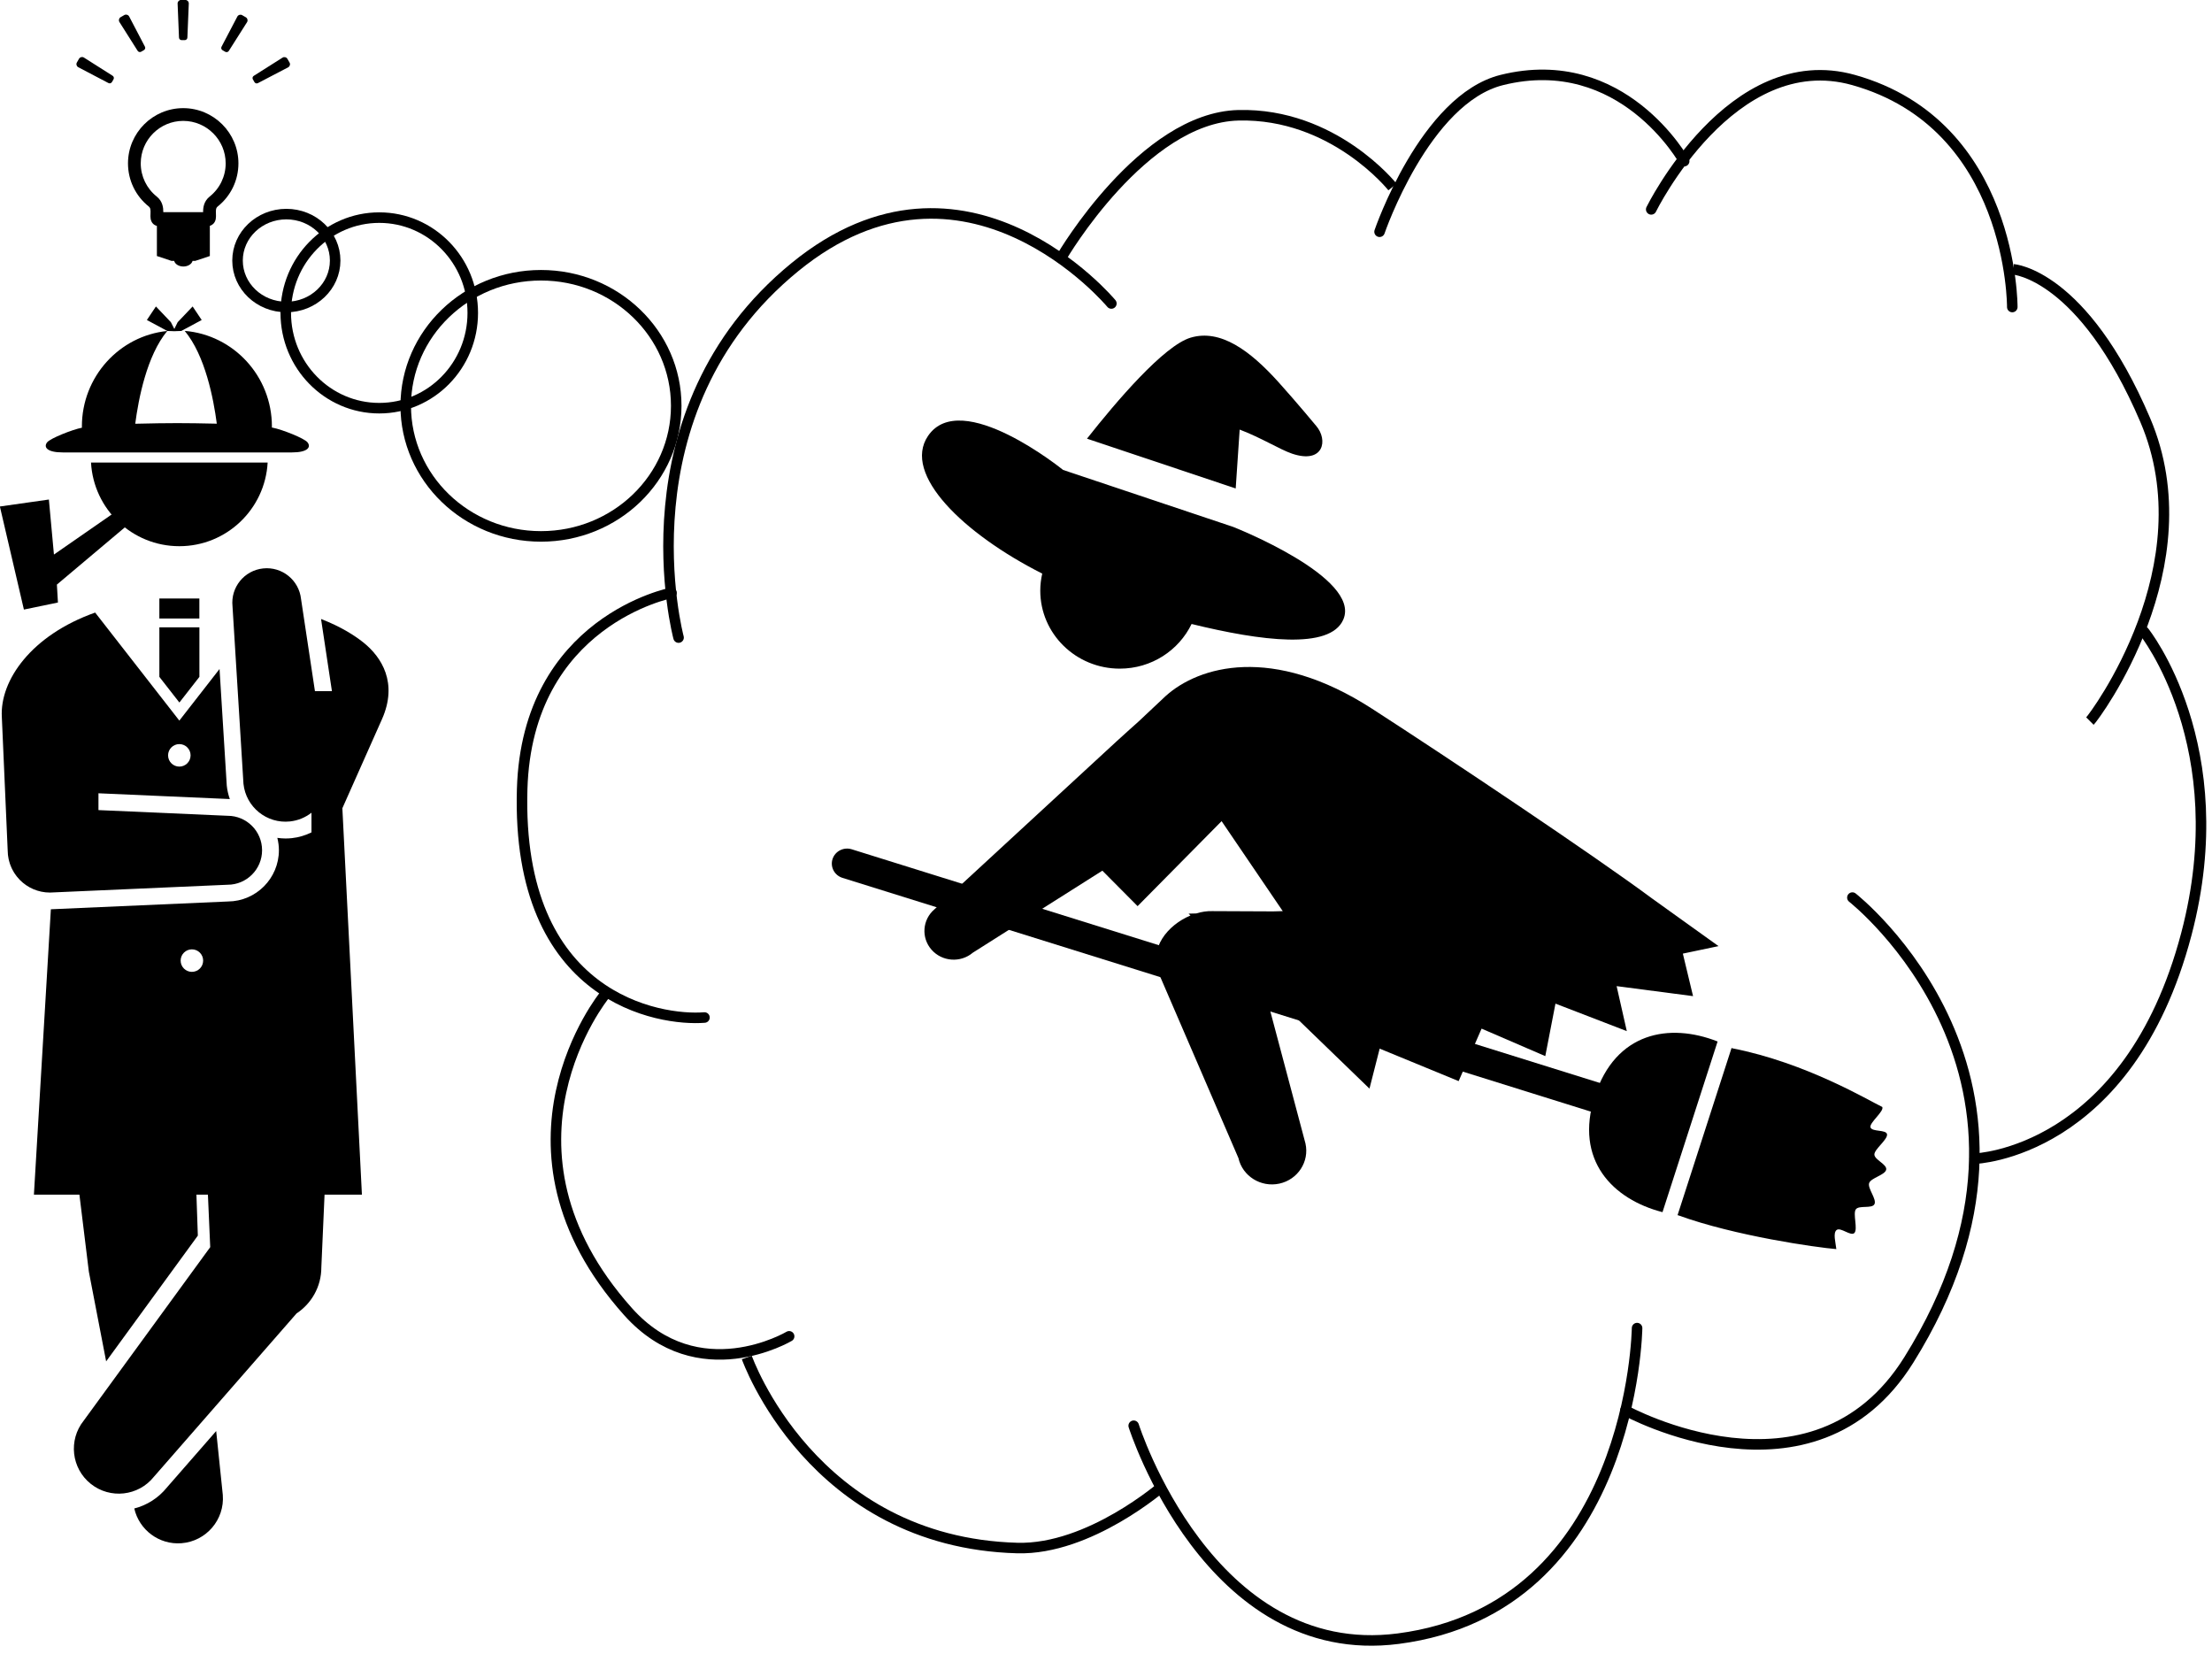
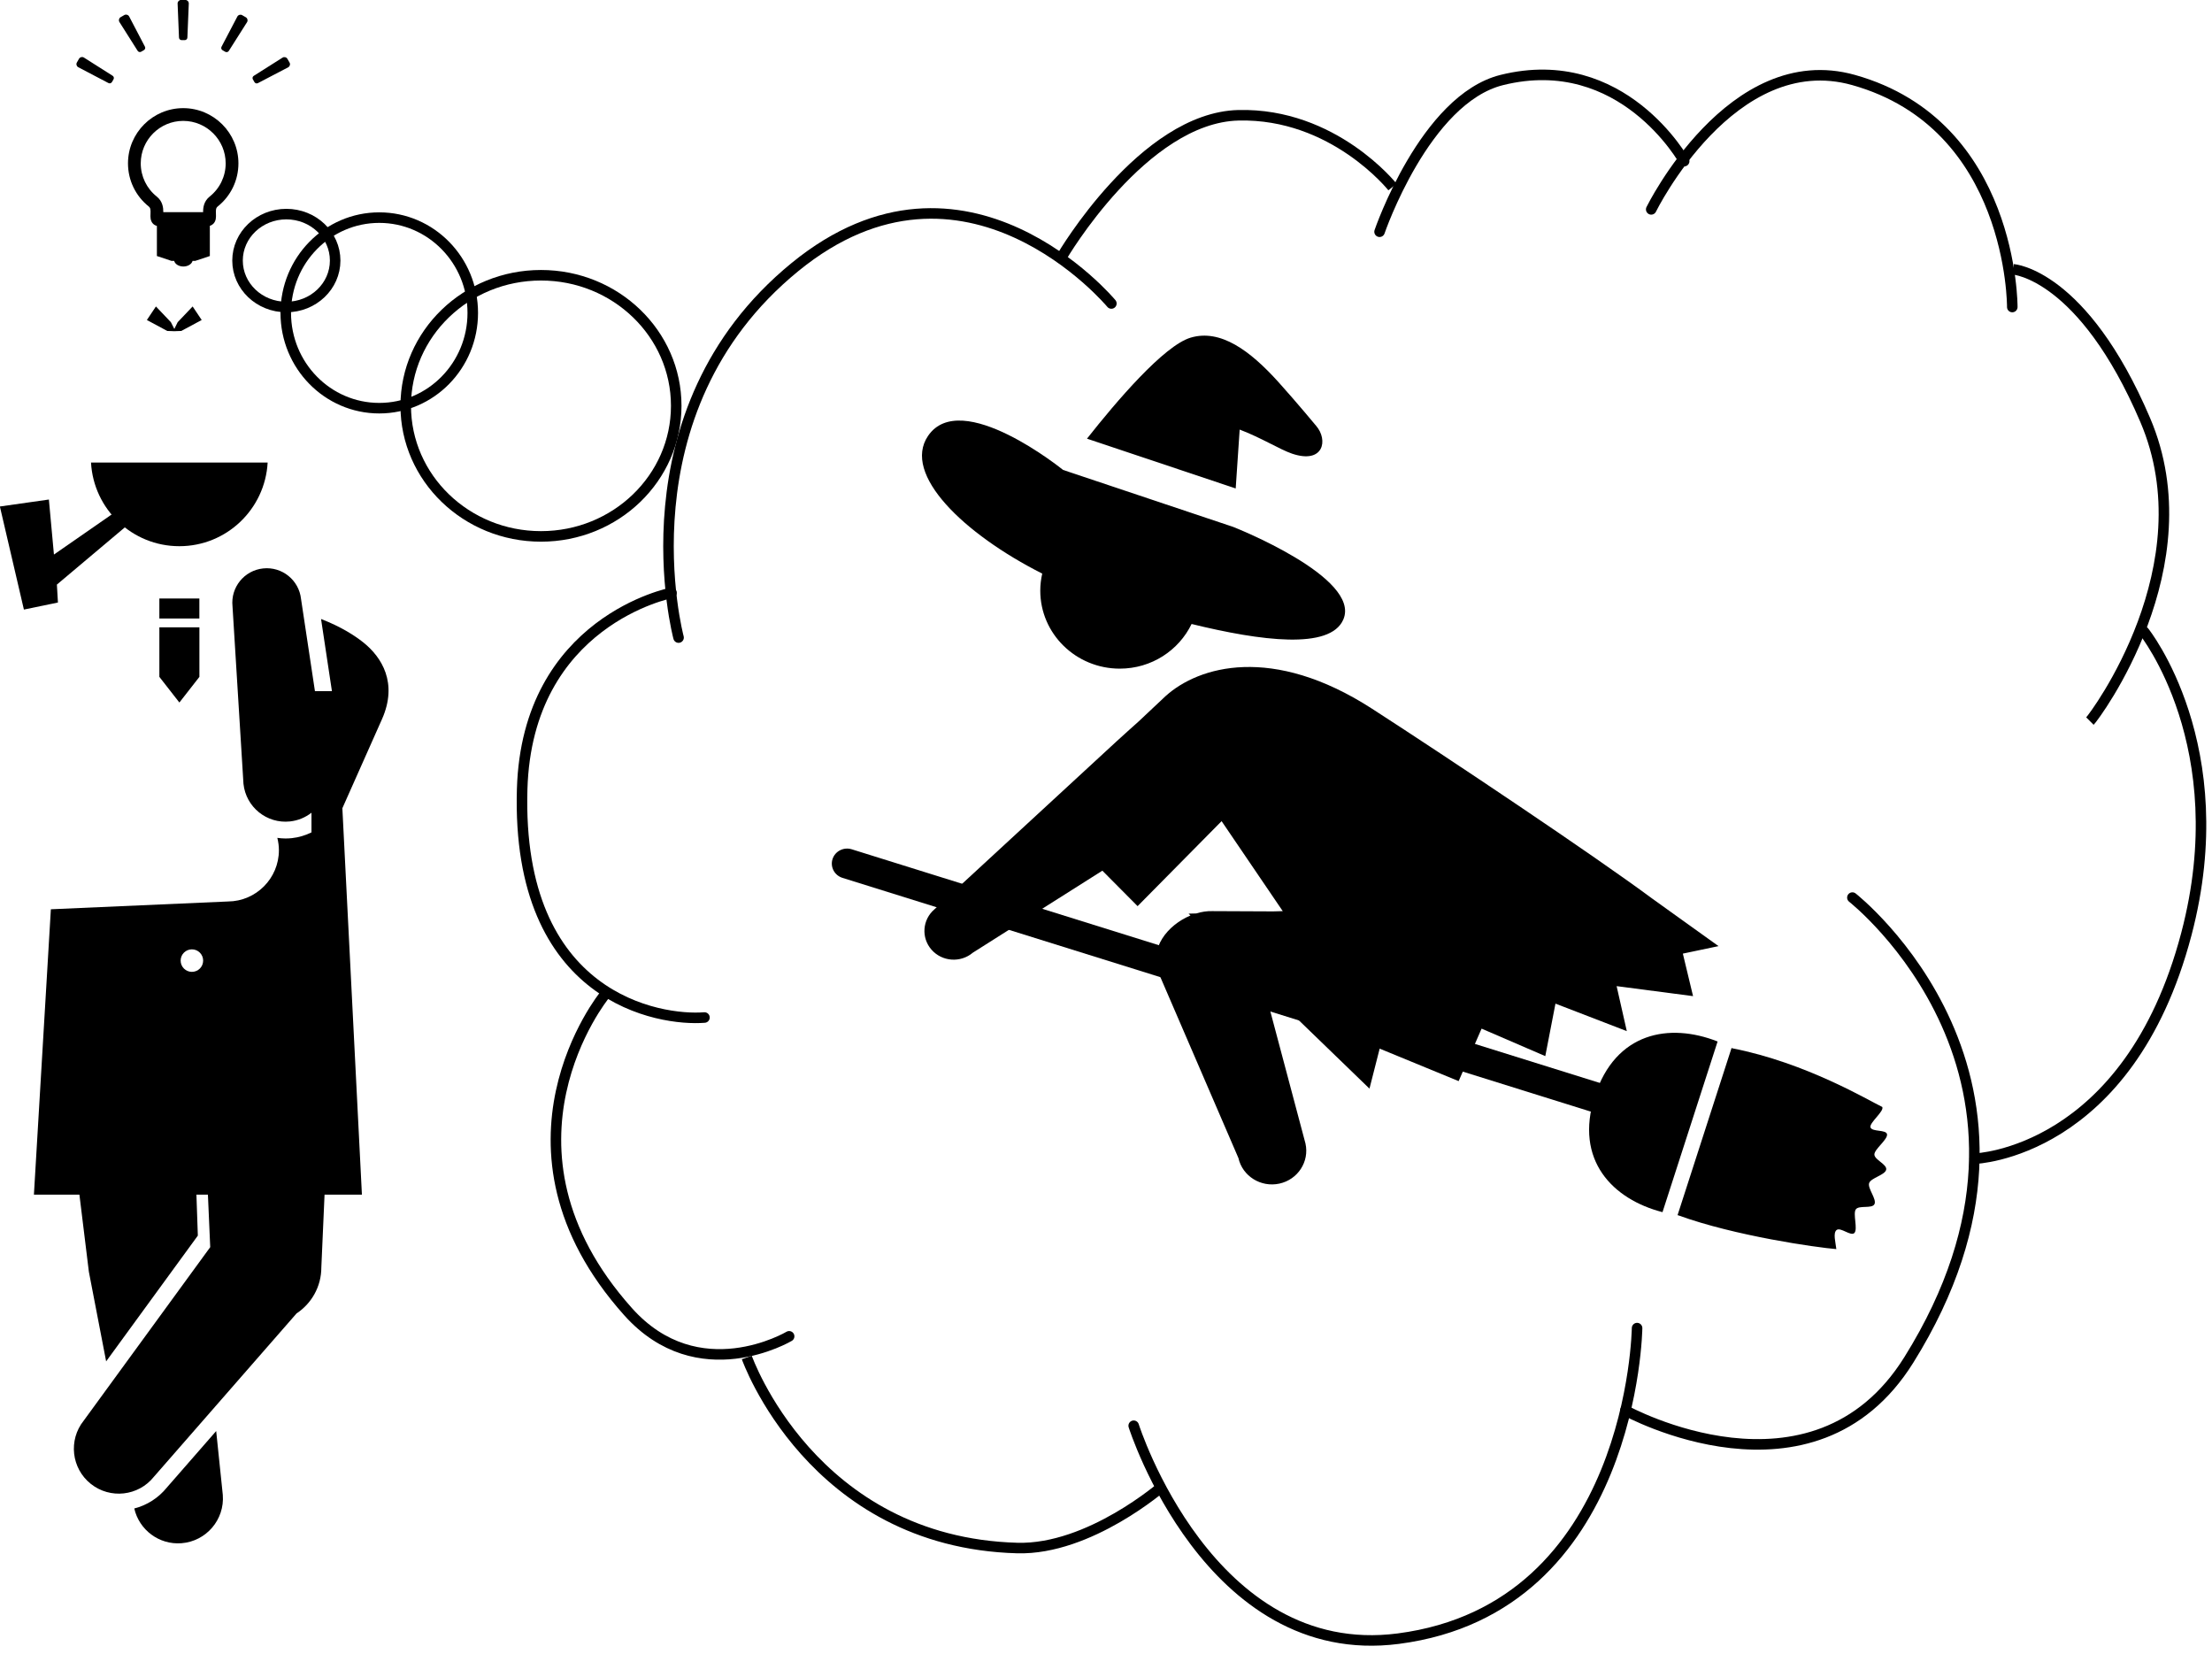
<svg xmlns="http://www.w3.org/2000/svg" version="1.1" viewBox="0 0 210 157">
  <g transform="matrix(.905 0 0 .905 -312.58 -126.2)">
    <path d="m368.07 289.54-5.181 5.932c-0.887 1.095-2.081 1.847-3.411 2.189 0.513 2.24 2.595 3.829 4.954 3.644 2.595-0.202 4.536-2.471 4.333-5.065z" />
    <rect x="362.11" y="202.22" width="4.196" height="2.098" />
    <polygon points="364.21 213.13 366.31 210.44 366.31 205.24 362.11 205.24 362.11 210.44" />
-     <path d="m369.27 225.01-13.549-0.597v-1.763l13.591 0.597c0.065 1e-3 0.127 8e-3 0.19 0.011-0.156-0.446-0.271-0.916-0.321-1.406l-0.759-12.237-4.217 5.412-8.831-11.331c-6.718 2.38-10.007 7.131-9.79 10.95l0.614 13.979c0 0.031 4e-3 0.062 5e-3 0.093 3e-3 0.13 9e-3 0.259 0.022 0.386 6e-3 0.063 0.019 0.124 0.028 0.187 0.015 0.096 0.028 0.19 0.049 0.284 0.015 0.064 0.032 0.128 0.05 0.191 0.022 0.089 0.048 0.177 0.076 0.263 0.021 0.062 0.044 0.123 0.067 0.184 0.033 0.086 0.067 0.171 0.105 0.254 0.026 0.056 0.053 0.112 0.081 0.167 0.043 0.086 0.09 0.169 0.14 0.252 0.029 0.048 0.058 0.097 0.087 0.144 0.058 0.089 0.119 0.175 0.183 0.258 0.027 0.037 0.055 0.076 0.084 0.112 0.081 0.102 0.168 0.2 0.26 0.295 0.015 0.015 0.026 0.03 0.04 0.044 0.806 0.816 1.922 1.323 3.158 1.323l18.636-0.82c1.996 0 3.615-1.619 3.615-3.615 1e-3 -2-1.618-3.617-3.614-3.617zm-5.065-7.519c0.651 0 1.18 0.528 1.18 1.18 0 0.651-0.528 1.18-1.18 1.18s-1.181-0.529-1.181-1.18 0.529-1.18 1.181-1.18z" />
    <path d="m383.47 206.8c-0.836-0.66-2.219-1.583-4.399-2.431l1.142 7.571h-1.782l-1.458-9.661c-0.211-1.985-1.99-3.423-3.978-3.213-1.985 0.21-3.424 1.99-3.212 3.977l1.15 18.617c0.26 2.438 2.443 4.203 4.878 3.943 0.856-0.091 1.626-0.422 2.256-0.915v2.064c-0.633 0.311-1.327 0.524-2.068 0.604-0.223 0.022-0.443 0.034-0.66 0.034-0.29 0-0.574-0.026-0.854-0.064 0.103 0.415 0.165 0.848 0.165 1.294 0 2.95-2.391 5.354-5.336 5.378l-18.586 0.817-1.778 29.932h4.773l0.992 8.089 1.812 9.397 9.619-13.19-0.148-4.296h1.205l0.242 5.505-13.274 18.201c-1.623 2.033-1.292 4.999 0.741 6.623 2.033 1.625 4.999 1.294 6.623-0.739l14.966-17.133c1.565-1.034 2.6-2.808 2.6-4.825l0.337-7.632h3.92l-2.051-40.529 4.156-9.34c1.678-3.776 0-6.504-1.993-8.078zm-17.947 34.579c-0.651 0-1.181-0.528-1.181-1.18s0.529-1.181 1.181-1.181 1.18 0.528 1.18 1.181c0 0.652-0.528 1.18-1.18 1.18z" />
    <polygon points="347.9 203.38 351.47 202.64 351.36 200.76 359.96 193.52 358.92 192.15 351.05 197.61 350.52 191.84 345.38 192.57" />
-     <path d="m377.65 185.84c-0.334-0.423-2.653-1.341-3.653-1.536-0.027-5e-3 -0.059-0.01-0.087-0.015 3e-3 -0.036 6e-3 -0.073 6e-3 -0.109 0-5.283-4.028-9.607-9.149-10.029 2.149 2.574 3.028 7.126 3.368 9.733-1.624-0.043-3.108-0.054-3.872-0.056 0 0-0.099-1e-3 -0.269-1e-3 -0.171 0-0.27 1e-3 -0.27 1e-3 -0.806 2e-3 -2.416 0.014-4.145 0.063 0.339-2.603 1.215-7.153 3.36-9.73-5.03 0.511-8.957 4.802-8.957 10.019 0 0.042 3e-3 0.083 7e-3 0.125-1.001 0.195-3.317 1.112-3.652 1.535-0.396 0.503-0.026 1.059 1.643 1.059h11.744 0.538 11.746c1.668 0 2.039-0.556 1.642-1.059z" />
    <polygon points="365.6 171.59 364.03 173.24 363.68 173.95 363.32 173.24 361.75 171.59 360.8 173.01 362.94 174.16 363.56 174.18 363.56 174.19 363.68 174.18 363.79 174.19 363.79 174.18 364.41 174.16 366.55 173.01" />
    <path d="m354.94 187.96c0.269 4.889 4.307 8.774 9.265 8.774 4.955 0 8.995-3.885 9.264-8.774z" />
    <path d="m365.05 143.38c0 0.152-0.124 0.276-0.275 0.276h-0.333c-0.15-1e-3 -0.273-0.124-0.273-0.276l-0.146-3.57c0-0.204 0.165-0.367 0.367-0.368h0.441c0.202 0 0.367 0.164 0.366 0.368z" />
    <path d="m360.59 144.33c0.076 0.131 0.032 0.3-0.1 0.375l-0.287 0.166c-0.132 0.076-0.3 0.031-0.377-0.101l-1.911-3.021c-0.102-0.176-0.041-0.401 0.134-0.501l0.383-0.22c0.176-0.102 0.4-0.041 0.502 0.135z" />
    <path d="m357.2 147.39c0.131 0.077 0.177 0.245 0.101 0.376l-0.165 0.287c-0.077 0.131-0.245 0.177-0.376 0.1l-3.166-1.66c-0.175-0.101-0.236-0.326-0.133-0.501l0.22-0.381c0.101-0.175 0.326-0.236 0.502-0.135z" />
    <path d="m372.46 148.16c-0.131 0.077-0.299 0.032-0.375-0.1l-0.165-0.286c-0.076-0.133-0.031-0.301 0.101-0.377l3.02-1.91c0.176-0.102 0.401-0.042 0.502 0.135l0.22 0.381c0.104 0.175 0.041 0.4-0.134 0.502z" />
    <path d="m369.4 144.78c-0.077 0.13-0.244 0.176-0.377 0.1l-0.285-0.165c-0.133-0.076-0.178-0.245-0.101-0.376l1.659-3.166c0.101-0.175 0.326-0.236 0.501-0.134l0.383 0.221c0.175 0.102 0.236 0.326 0.135 0.501z" />
    <path d="m364.61 150.79c-3.192 0-5.791 2.598-5.791 5.791 0 1.77 0.795 3.419 2.179 4.526 0.188 0.15 0.2 0.36 0.183 0.771-0.014 0.322-0.031 0.724 0.26 1.029 0.085 0.087 0.221 0.186 0.41 0.237v3.157l1.524 0.507h0.287c0.085 0.336 0.484 0.592 0.965 0.592 0.482 0 0.881-0.256 0.967-0.592h0.286l1.525-0.507v-3.168c0.172-0.054 0.298-0.144 0.376-0.226 0.293-0.305 0.276-0.707 0.263-1.029-0.019-0.411-6e-3 -0.621 0.183-0.771 1.384-1.107 2.177-2.756 2.177-4.526-1e-3 -3.193-2.598-5.791-5.794-5.791zm2.78 9.271c-0.626 0.5-0.696 1.173-0.691 1.64h-4.176c5e-3 -0.467-0.064-1.14-0.691-1.64-1.063-0.851-1.675-2.12-1.675-3.48 0-2.456 1.998-4.454 4.453-4.454 2.458 0 4.456 1.998 4.456 4.454 0 1.361-0.611 2.63-1.676 3.48z" />
  </g>
  <g transform="matrix(.733 0 0 .719 -164.83 -85.588)">
    <path d="m333.99 234.93c-1.043-0.33-1.621-1.442-1.291-2.485 0.331-1.042 1.444-1.619 2.486-1.289l99.74 31.753c1.041 0.331 1.619 1.443 1.289 2.485-0.33 1.044-1.442 1.62-2.485 1.29z" />
    <path d="m449.14 257.38-6.997 22.084c0.032 4e-3 0.064 0.011 0.099 0.016 7.326 2.721 17.93 4.252 20.467 4.458-0.095-0.895-0.455-2.119 0.035-2.521 0.513-0.419 1.855 0.881 2.306 0.389 0.466-0.51-0.214-2.539 0.18-3.111 0.402-0.587 2.099-0.051 2.417-0.69 0.324-0.652-0.921-2.094-0.688-2.782 0.229-0.694 2.078-1.063 2.208-1.777 0.127-0.71-1.548-1.303-1.53-2.015 0.017-0.694 1.737-1.967 1.64-2.646-0.093-0.655-1.939-0.291-2.144-0.916-0.192-0.59 1.82-2.148 1.523-2.698-1.745-0.843-9.846-5.832-19.425-7.744-0.032-0.017-0.06-0.032-0.091-0.047z" />
    <path d="m447.33 256.53c-6.243-2.506-13.226-1.242-15.906 7.223-2.685 8.472 2.352 13.622 8.77 15.308z" />
    <path d="m384.57 188.59-22.01-7.513s-13.214-10.921-17.494-4.49c-3.371 5.067 4.611 12.93 14.792 18.175-0.163 0.725-0.254 1.477-0.254 2.25 0 5.688 4.611 10.297 10.297 10.297 4.11 0 7.649-2.413 9.301-5.895 9.01 2.25 17.928 3.421 19.645-0.575 2.394-5.576-14.277-12.249-14.277-12.249z" />
    <path d="m385.43 175.75c2.753 1.058 5.24 2.646 6.788 3.178 4.093 1.41 4.712-1.818 3.099-3.694 0 0-2.35-2.901-4.816-5.7-3.758-4.264-7.569-7.076-11.405-5.927-3.492 1.046-9.708 8.513-13.442 13.341l19.262 6.574z" />
    <path d="m442.83 244.93 4.62-0.99-8.58-6.27c-7.581-5.732-26.329-18.513-36.312-25.081-12.892-8.479-22.439-5.61-26.729-1.65l-3.498 3.352c-0.929 0.836-1.861 1.71-2.82 2.592l-23.596 22.183c-1.585 1.367-1.761 3.762-0.395 5.348 1.367 1.585 3.76 1.76 5.346 0.395l16.781-10.83 4.563 4.683 10.879-11.221 7.92 11.88-1.251 0.034-7.891-0.036c-0.667-0.02-1.369 0.09-2.064 0.306l-0.992 0.026 0.248 0.246c-2.934 1.243-5.446 4.326-4.105 7.644l10.313 24.37c0.528 2.397 2.904 3.912 5.304 3.381 2.396-0.53 3.909-2.904 3.38-5.303l-4.701-18.018 2.699 0.632 10.293 10.148 1.32-5.28 10.229 4.29 2.972-6.93 8.25 3.63 1.318-6.931 9.24 3.631-1.32-5.94 9.9 1.32z" />
  </g>
  <g fill="none" stroke="#000">
    <g stroke-width="1px">
      <path d="m63.752 56.274s-13.718 2.64-14.18 18.647c-0.575 19.939 13.114 21.998 17.307 21.661" stroke-linecap="round" />
      <path d="m57.388 94.461s-11.733 14.411 2.233 30.036c6.682 7.476 15.297 2.345 15.297 2.345" stroke-linecap="round" />
      <path d="m70.898 128.85s6.157 17.547 25.681 18.088c6.864 0.19 13.845-5.918 13.845-5.918" />
    </g>
    <g stroke-linecap="round" stroke-width="1px">
      <path d="m107.63 135.33s7.138 22.548 25.123 20.21c22.331-2.903 22.666-29.477 22.666-29.477" />
      <path d="m154.31 133.88s17.795 9.804 26.909-4.801c16.636-26.658-5.359-43.881-5.359-43.881" />
      <path d="m187.47 109.98s14.599-0.445 20.098-21.326c4.696-17.83-4.02-28.696-4.02-28.696" />
    </g>
    <g stroke-width="1px">
      <path d="m198.41 68.445c0.447-0.447 11.166-14.739 5.248-28.584-5.918-13.845-12.506-14.292-12.506-14.292" />
      <path d="m191.04 29.142s0.11-17.294-15.074-21.55c-11.582-3.246-19.205 12.282-19.205 12.282" stroke-linecap="round" />
      <path d="m159.89 15.297s-5.841-10.545-17.307-7.704c-7.313 1.812-11.612 14.404-11.612 14.404" stroke-linecap="round" />
      <path d="m132.2 17.753s-5.583-7.034-14.627-6.811c-9.044 0.223-16.748 13.399-16.748 13.399" />
      <path d="m105.51 28.807s-13.868-16.662-30.036-3.461c-16.825 13.737-11.054 35.172-11.054 35.172" stroke-linecap="round" />
    </g>
    <g stroke-linecap="round" stroke-linejoin="round">
      <ellipse cx="27.185" cy="24.732" rx="4.634" ry="4.41" />
      <ellipse cx="36.006" cy="29.7" rx="8.877" ry="9.044" />
      <ellipse cx="51.359" cy="38.521" rx="12.84" ry="12.394" />
    </g>
  </g>
</svg>